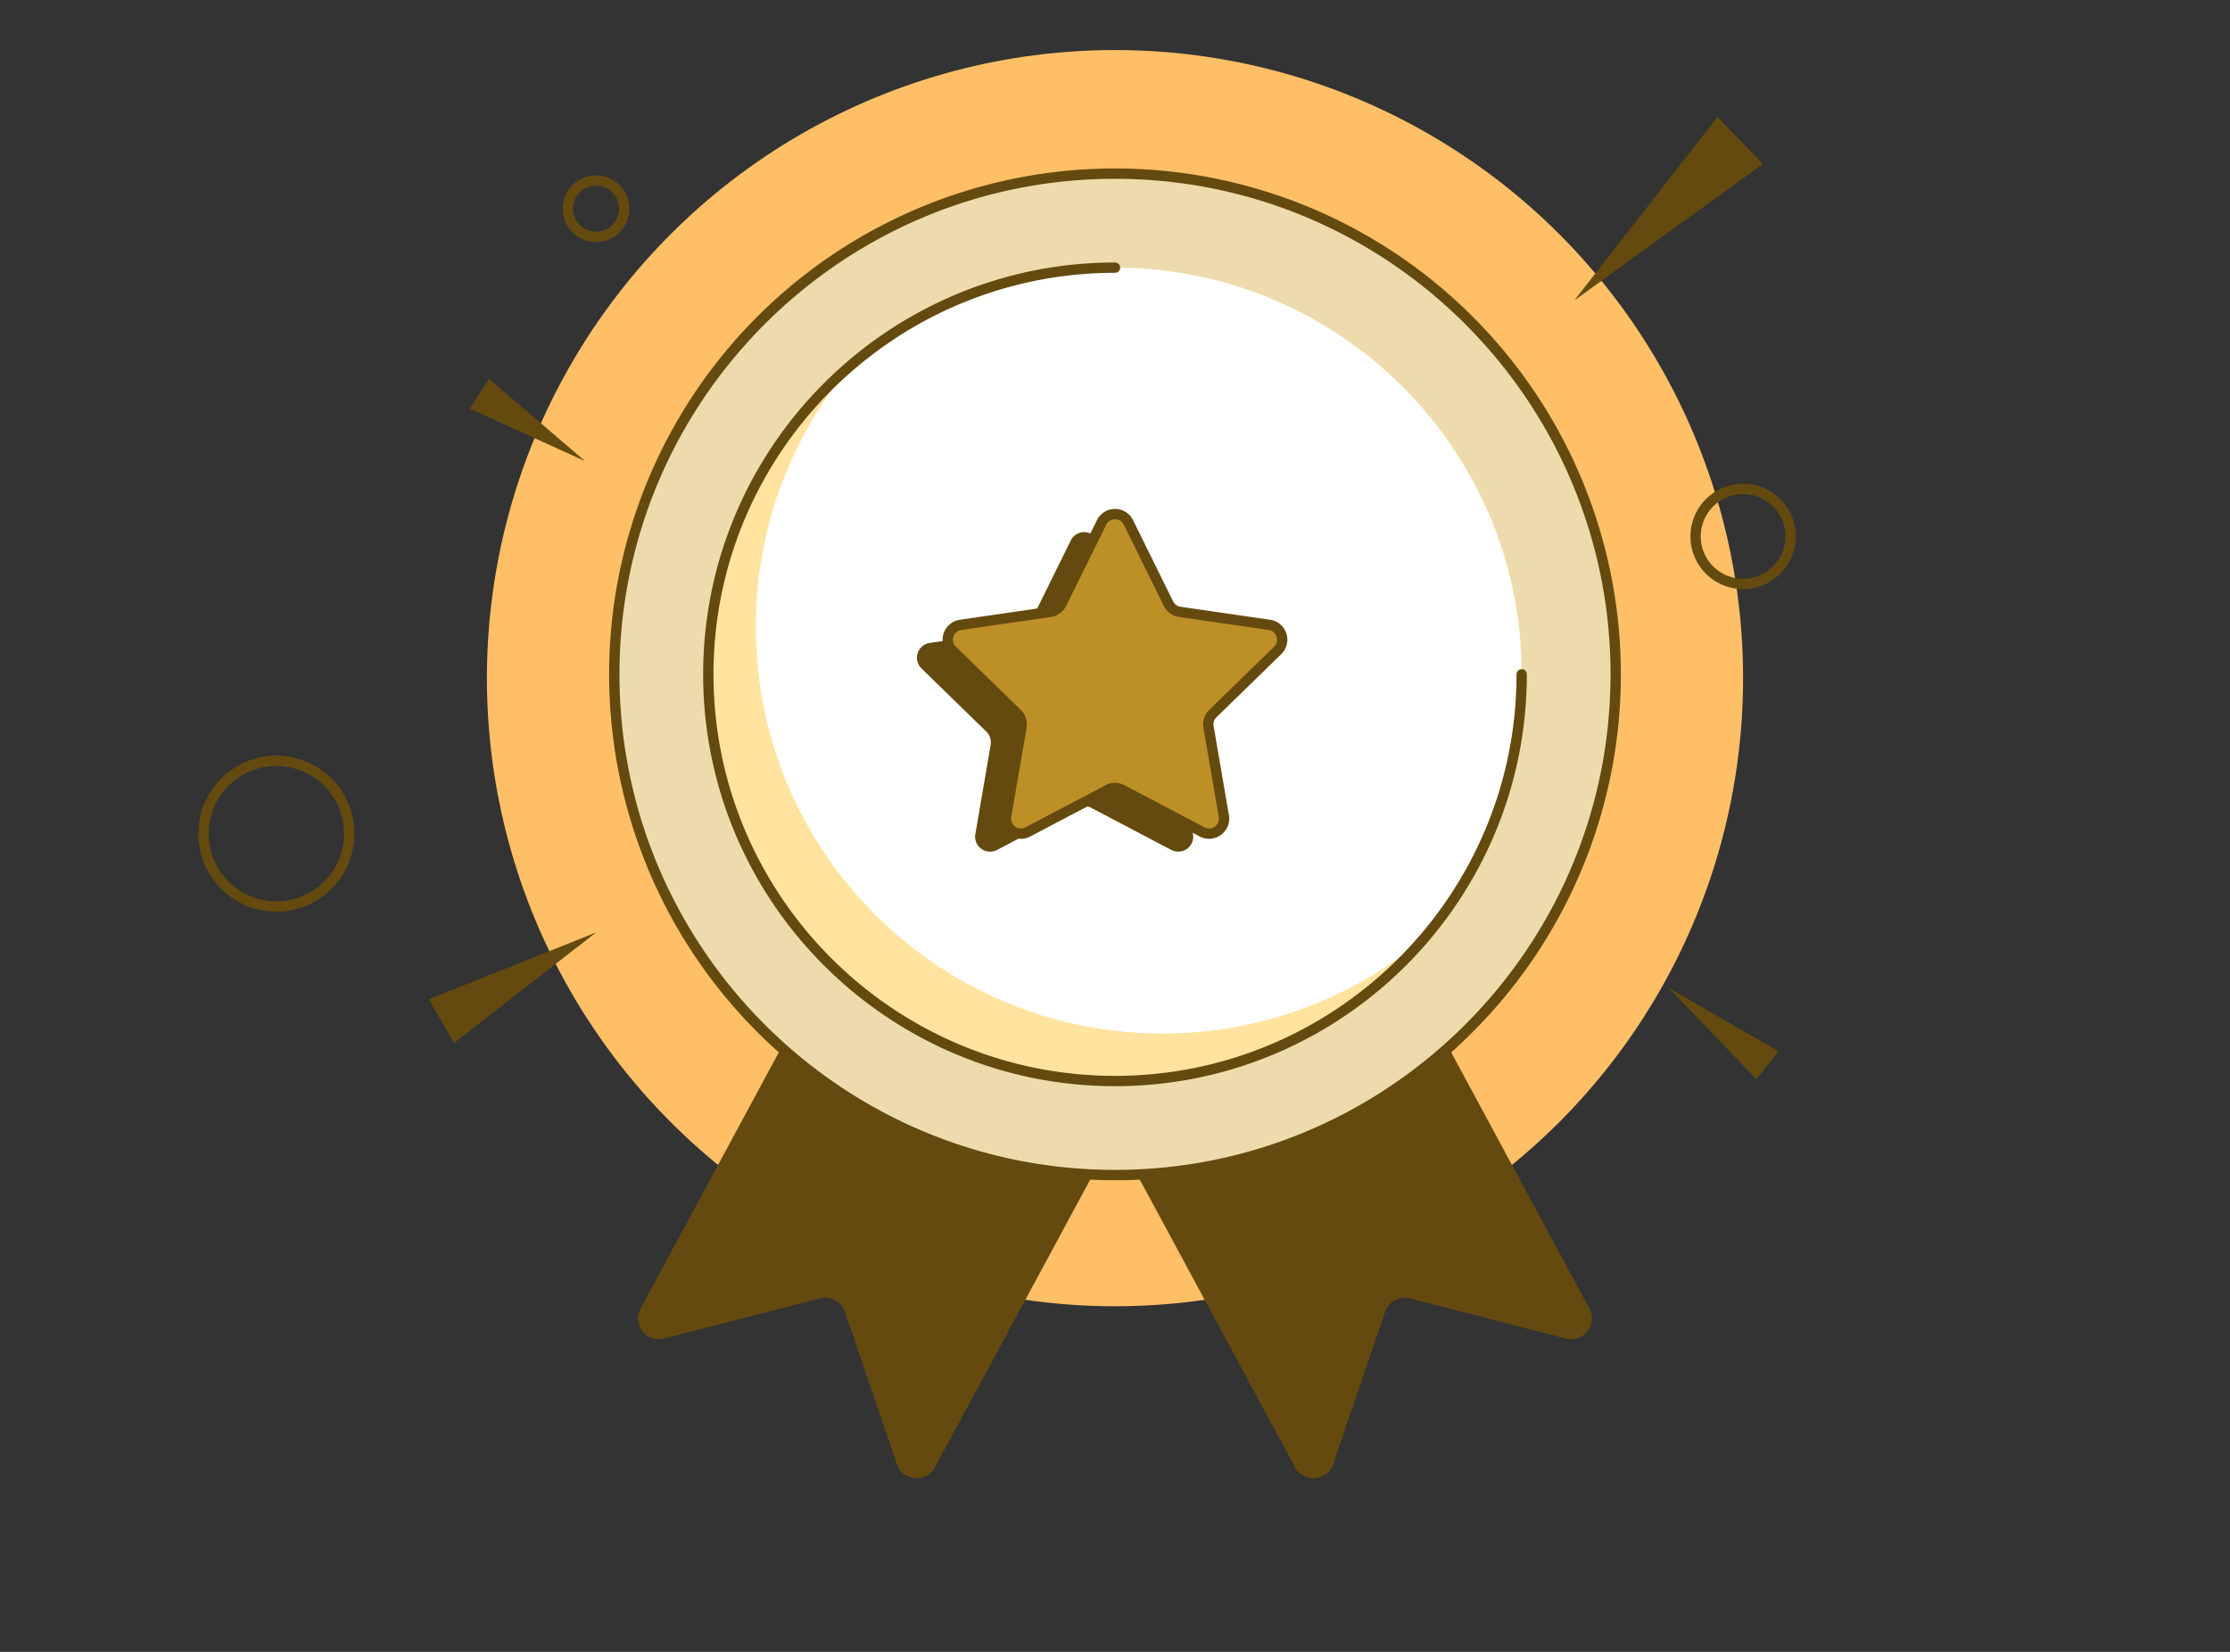
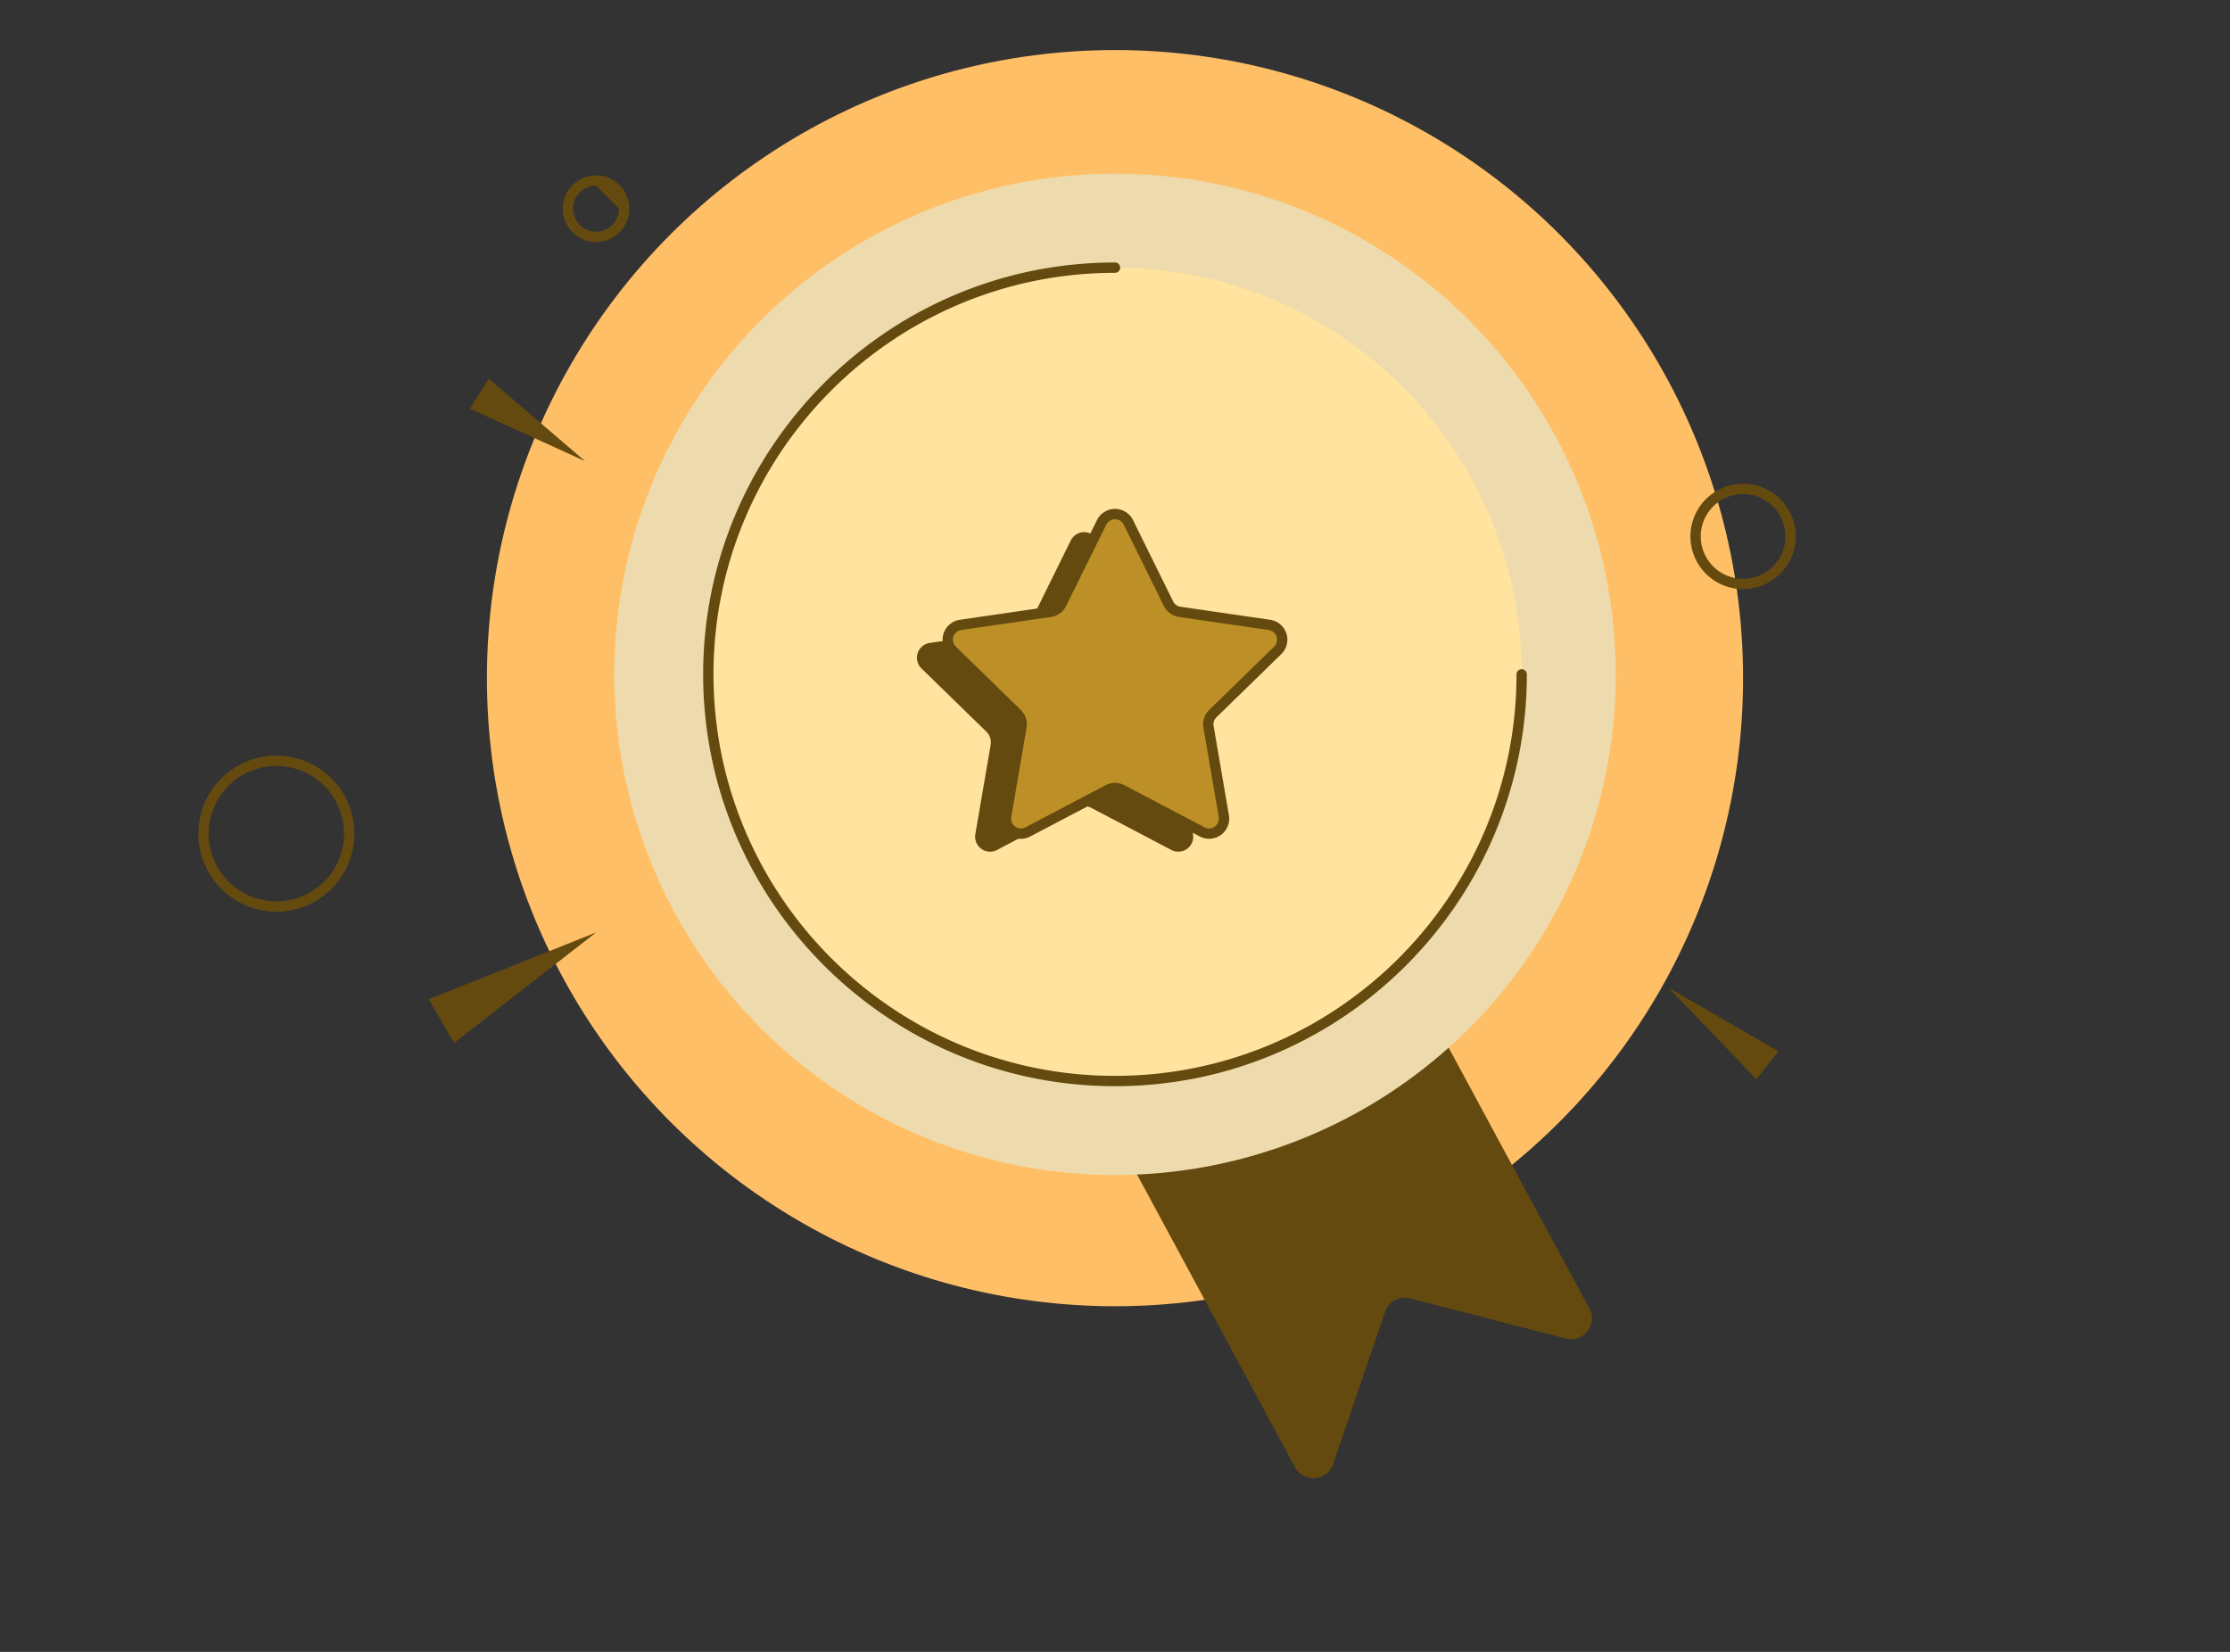
<svg xmlns="http://www.w3.org/2000/svg" viewBox="0 0 1080 800" id="AwardBadge">
  <rect x="0" y="0" width="1080" height="800" fill="#333333" stroke="none" />
  <circle cx="540" cy="328.426" r="304.189" fill="#ffbf66" class="colorecf3fe svgShape" />
  <path fill="#644a0f" d="M666.128,441.686l103.618,191.99A10.092,10.092,0,0,1,758.347,648.243l-75.473-19.441a10.092,10.092,0,0,0-12.069,6.514L645.634,709.074a10.092,10.092,0,0,1-18.433,1.534L523.583,518.618a10.092,10.092,0,0,1,4.088-13.675L652.454,437.598A10.092,10.092,0,0,1,666.128,441.686Z" class="color0f2664 svgShape" />
-   <path fill="#644a0f" d="M413.872,441.686,310.254,633.676A10.092,10.092,0,0,0,321.653,648.243l75.473-19.441a10.092,10.092,0,0,1,12.069,6.514l25.172,73.759a10.092,10.092,0,0,0,18.433,1.534l103.618-191.99a10.092,10.092,0,0,0-4.088-13.675L427.546,437.598A10.092,10.092,0,0,0,413.872,441.686Z" class="color0f2664 svgShape" />
  <g fill="#000000" class="color000000 svgShape">
    <polygon fill="#644a0f" points="855.961 515.87 850.672 522.705 829.396 500.535 808.121 478.365 834.732 493.797 861.297 509.131 855.961 515.87" class="color0f2664 svgShape" />
    <polygon fill="#644a0f" points="232.111 190.687 236.767 183.462 260.104 203.401 283.336 223.316 255.448 210.625 227.559 197.934 232.111 190.687" class="color0f2664 svgShape" />
-     <polygon fill="#644a0f" points="842.746 67.996 853.805 79.378 808.067 112.447 762.436 145.516 797.115 101.066 831.795 56.617 842.746 67.996" class="color0f2664 svgShape" />
    <polygon fill="#644a0f" points="213.818 494.526 207.68 483.905 248.213 467.765 288.665 451.605 254.27 478.366 219.875 505.126 213.818 494.526" class="color0f2664 svgShape" />
  </g>
-   <path fill="#644a0f" d="M288.666,117.199a16.133,16.133,0,1,1,16.133-16.133A16.151,16.151,0,0,1,288.666,117.199Zm0-27.266a11.133,11.133,0,1,0,11.133,11.133A11.145,11.145,0,0,0,288.666,89.933Z" class="color0f2664 svgShape" />
+   <path fill="#644a0f" d="M288.666,117.199a16.133,16.133,0,1,1,16.133-16.133A16.151,16.151,0,0,1,288.666,117.199Zm0-27.266a11.133,11.133,0,1,0,11.133,11.133Z" class="color0f2664 svgShape" />
  <path fill="#644a0f" d="M844.189,285.299A25.506,25.506,0,1,1,869.695,259.793,25.534,25.534,0,0,1,844.189,285.299Zm0-46.012A20.506,20.506,0,1,0,864.695,259.793,20.529,20.529,0,0,0,844.189,239.287Z" class="color0f2664 svgShape" />
  <path fill="#644a0f" d="M133.846,441.524a37.784,37.784,0,1,1,37.784-37.783A37.826,37.826,0,0,1,133.846,441.524Zm0-70.568a32.784,32.784,0,1,0,32.784,32.785A32.822,32.822,0,0,0,133.846,370.957Z" class="color0f2664 svgShape" />
  <circle cx="540" cy="326.584" r="242.492" fill="#eedbad" class="coloradd3ee svgShape" />
-   <path fill="#644a0f" d="M540,571.575a244.993,244.993,0,1,1,173.235-71.757A243.386,243.386,0,0,1,540,571.575Zm0-484.983c-132.332,0-239.992,107.66-239.992,239.992C300.008,458.915,407.668,566.575,540,566.575S779.992,458.915,779.992,326.584C779.992,194.251,672.332,86.592,540,86.592Z" class="color0f2664 svgShape" />
  <path fill="#ffe39e" d="M736.96,326.585A196.954,196.954,0,0,1,540,523.545c-108.78,0-196.96-88.19-196.96-196.96A196.954,196.954,0,0,1,540,129.625C648.78,129.625,736.96,217.805,736.96,326.585Z" class="colordce7f9 svgShape" />
-   <path fill="#ffffff" d="M736.96,326.585a196.18,196.18,0,0,1-46.63,127.26,196.151,196.151,0,0,1-127.32,46.69c-108.78,0-196.96-88.18-196.96-196.96a196.15,196.15,0,0,1,46.69-127.32,196.14,196.14,0,0,1,127.26-46.63C648.78,129.625,736.96,217.805,736.96,326.585Z" class="colorffffff svgShape" />
  <path fill="#644a0f" d="M540,526.041c-109.981,0-199.457-89.477-199.457-199.458S430.019,127.126,540,127.126a2.5,2.5,0,0,1,0,5c-107.224,0-194.457,87.233-194.457,194.457S432.776,521.041,540,521.041c107.224,0,194.457-87.233,194.457-194.458a2.5,2.5,0,1,1,5,0C739.457,436.564,649.981,526.041,540,526.041Z" class="color0f2664 svgShape" />
  <path fill="#644a0f" d="M531.563,261.753l19.419,39.346a7.24,7.24,0,0,0,5.451,3.961l43.421,6.309a7.24,7.24,0,0,1,4.013,12.349l-31.42,30.627a7.24,7.24,0,0,0-2.082,6.408l7.417,43.246a7.24,7.24,0,0,1-10.505,7.632l-38.837-20.418a7.24,7.24,0,0,0-6.738,0l-38.837,20.418a7.24,7.24,0,0,1-10.505-7.632l7.417-43.246a7.24,7.24,0,0,0-2.082-6.408l-31.42-30.627a7.24,7.24,0,0,1,4.013-12.349l43.421-6.309a7.24,7.24,0,0,0,5.451-3.961L518.579,261.753A7.24,7.24,0,0,1,531.563,261.753Z" class="color0f2664 svgShape" />
  <path fill="#bd8f27" d="M546.492,253.013l19.419,39.346a7.24,7.24,0,0,0,5.451,3.961l43.421,6.309a7.24,7.24,0,0,1,4.013,12.349l-31.42,30.627a7.24,7.24,0,0,0-2.082,6.408l7.417,43.246a7.24,7.24,0,0,1-10.505,7.632l-38.837-20.418a7.24,7.24,0,0,0-6.738,0l-38.837,20.418a7.24,7.24,0,0,1-10.505-7.632l7.417-43.246a7.24,7.24,0,0,0-2.082-6.408l-31.42-30.627a7.24,7.24,0,0,1,4.013-12.349l43.421-6.309a7.24,7.24,0,0,0,5.451-3.961l19.419-39.346A7.24,7.24,0,0,1,546.492,253.013Z" class="colorf6a02f svgShape" />
  <path fill="#644a0f" d="M494.415,406.235a9.759,9.759,0,0,1-9.59-11.397l7.417-43.246a4.739,4.739,0,0,0-1.363-4.195L459.459,316.77a9.74,9.74,0,0,1,5.398-16.614l43.421-6.31a4.74,4.74,0,0,0,3.569-2.593l19.418-39.347A9.68,9.68,0,0,1,540,246.478h0a9.679,9.679,0,0,1,8.734,5.429l19.419,39.347a4.738,4.738,0,0,0,3.568,2.593l43.422,6.31A9.74,9.74,0,0,1,620.541,316.77l-31.42,30.626a4.74,4.74,0,0,0-1.363,4.196l7.417,43.246A9.74,9.74,0,0,1,581.043,405.105L542.206,384.688a4.741,4.741,0,0,0-4.412,0L498.957,405.105A9.761,9.761,0,0,1,494.415,406.235ZM540,251.478a4.652,4.652,0,0,0-4.251,2.642l-19.418,39.347a9.74,9.74,0,0,1-7.333,5.328L465.576,305.104a4.74,4.74,0,0,0-2.627,8.085l31.42,30.627a9.738,9.738,0,0,1,2.801,8.621l-7.417,43.246a4.74,4.74,0,0,0,6.877,4.996l38.837-20.417a9.738,9.738,0,0,1,9.065,0l38.837,20.417a4.74,4.74,0,0,0,6.878-4.996l-7.417-43.247a9.739,9.739,0,0,1,2.801-8.621l31.42-30.627a4.74,4.74,0,0,0-2.626-8.085l-43.422-6.31a9.742,9.742,0,0,1-7.334-5.328L544.25,254.12A4.651,4.651,0,0,0,540,251.478Z" class="color0f2664 svgShape" />
</svg>